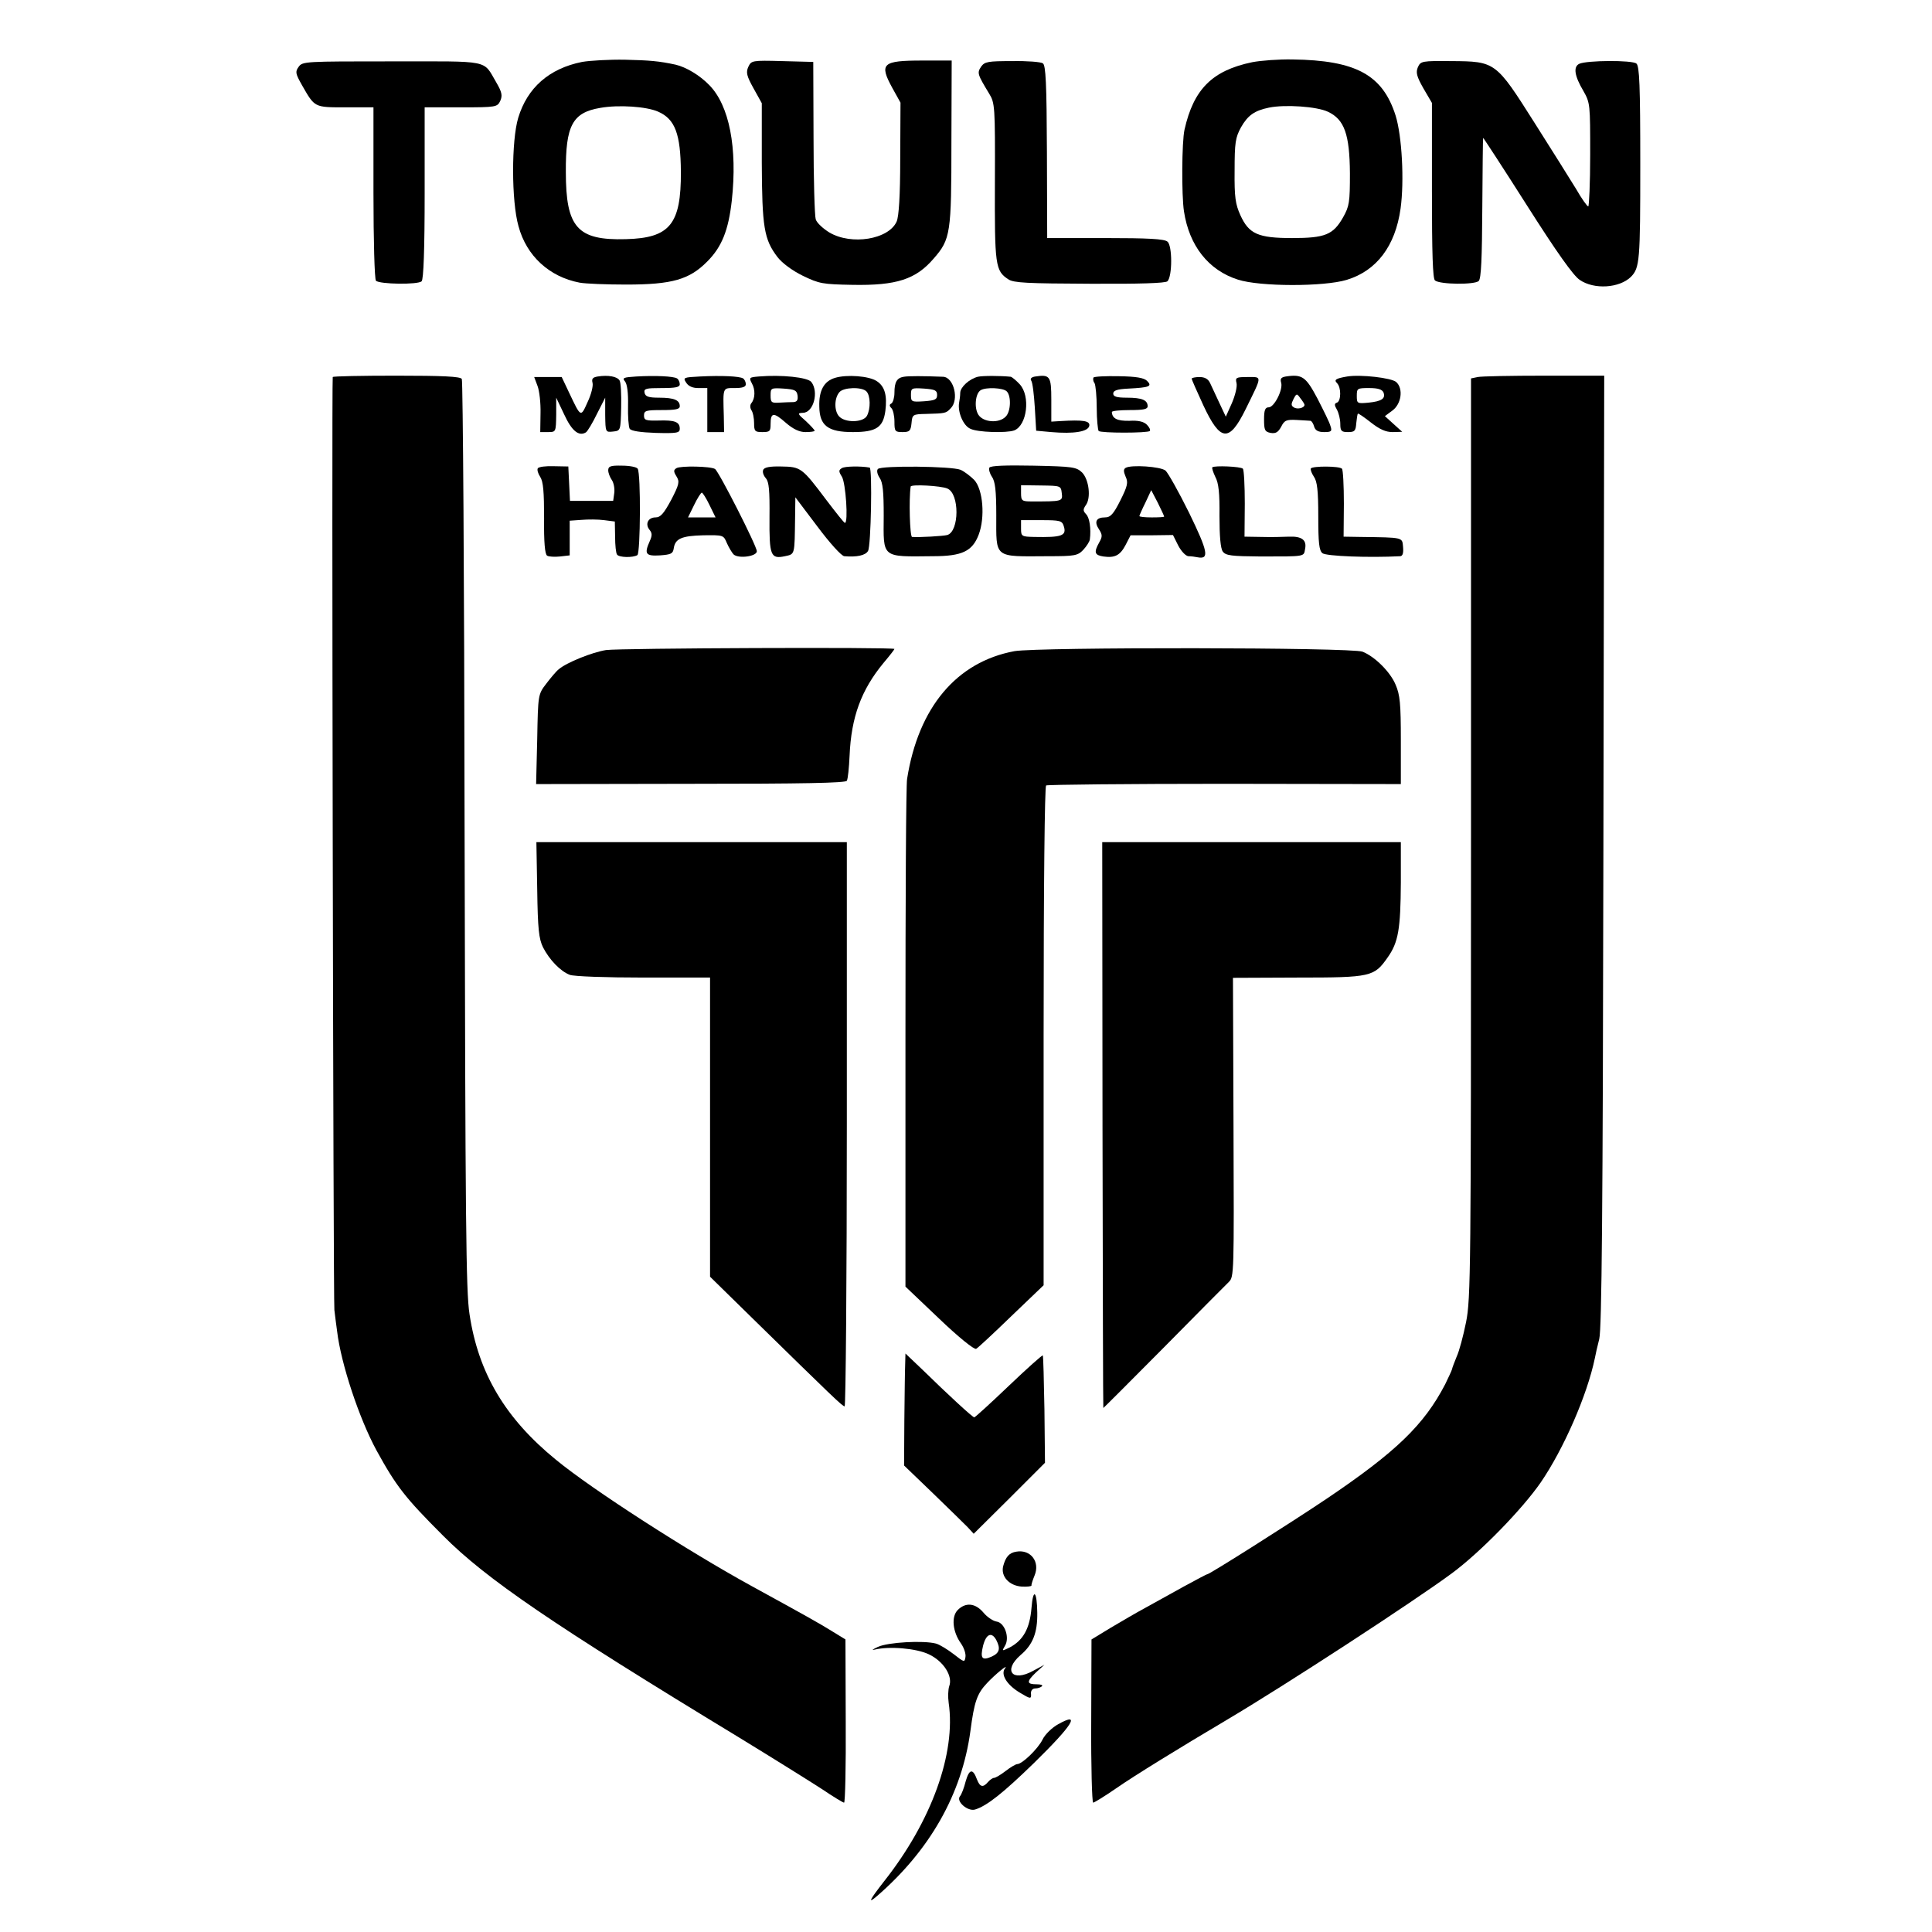
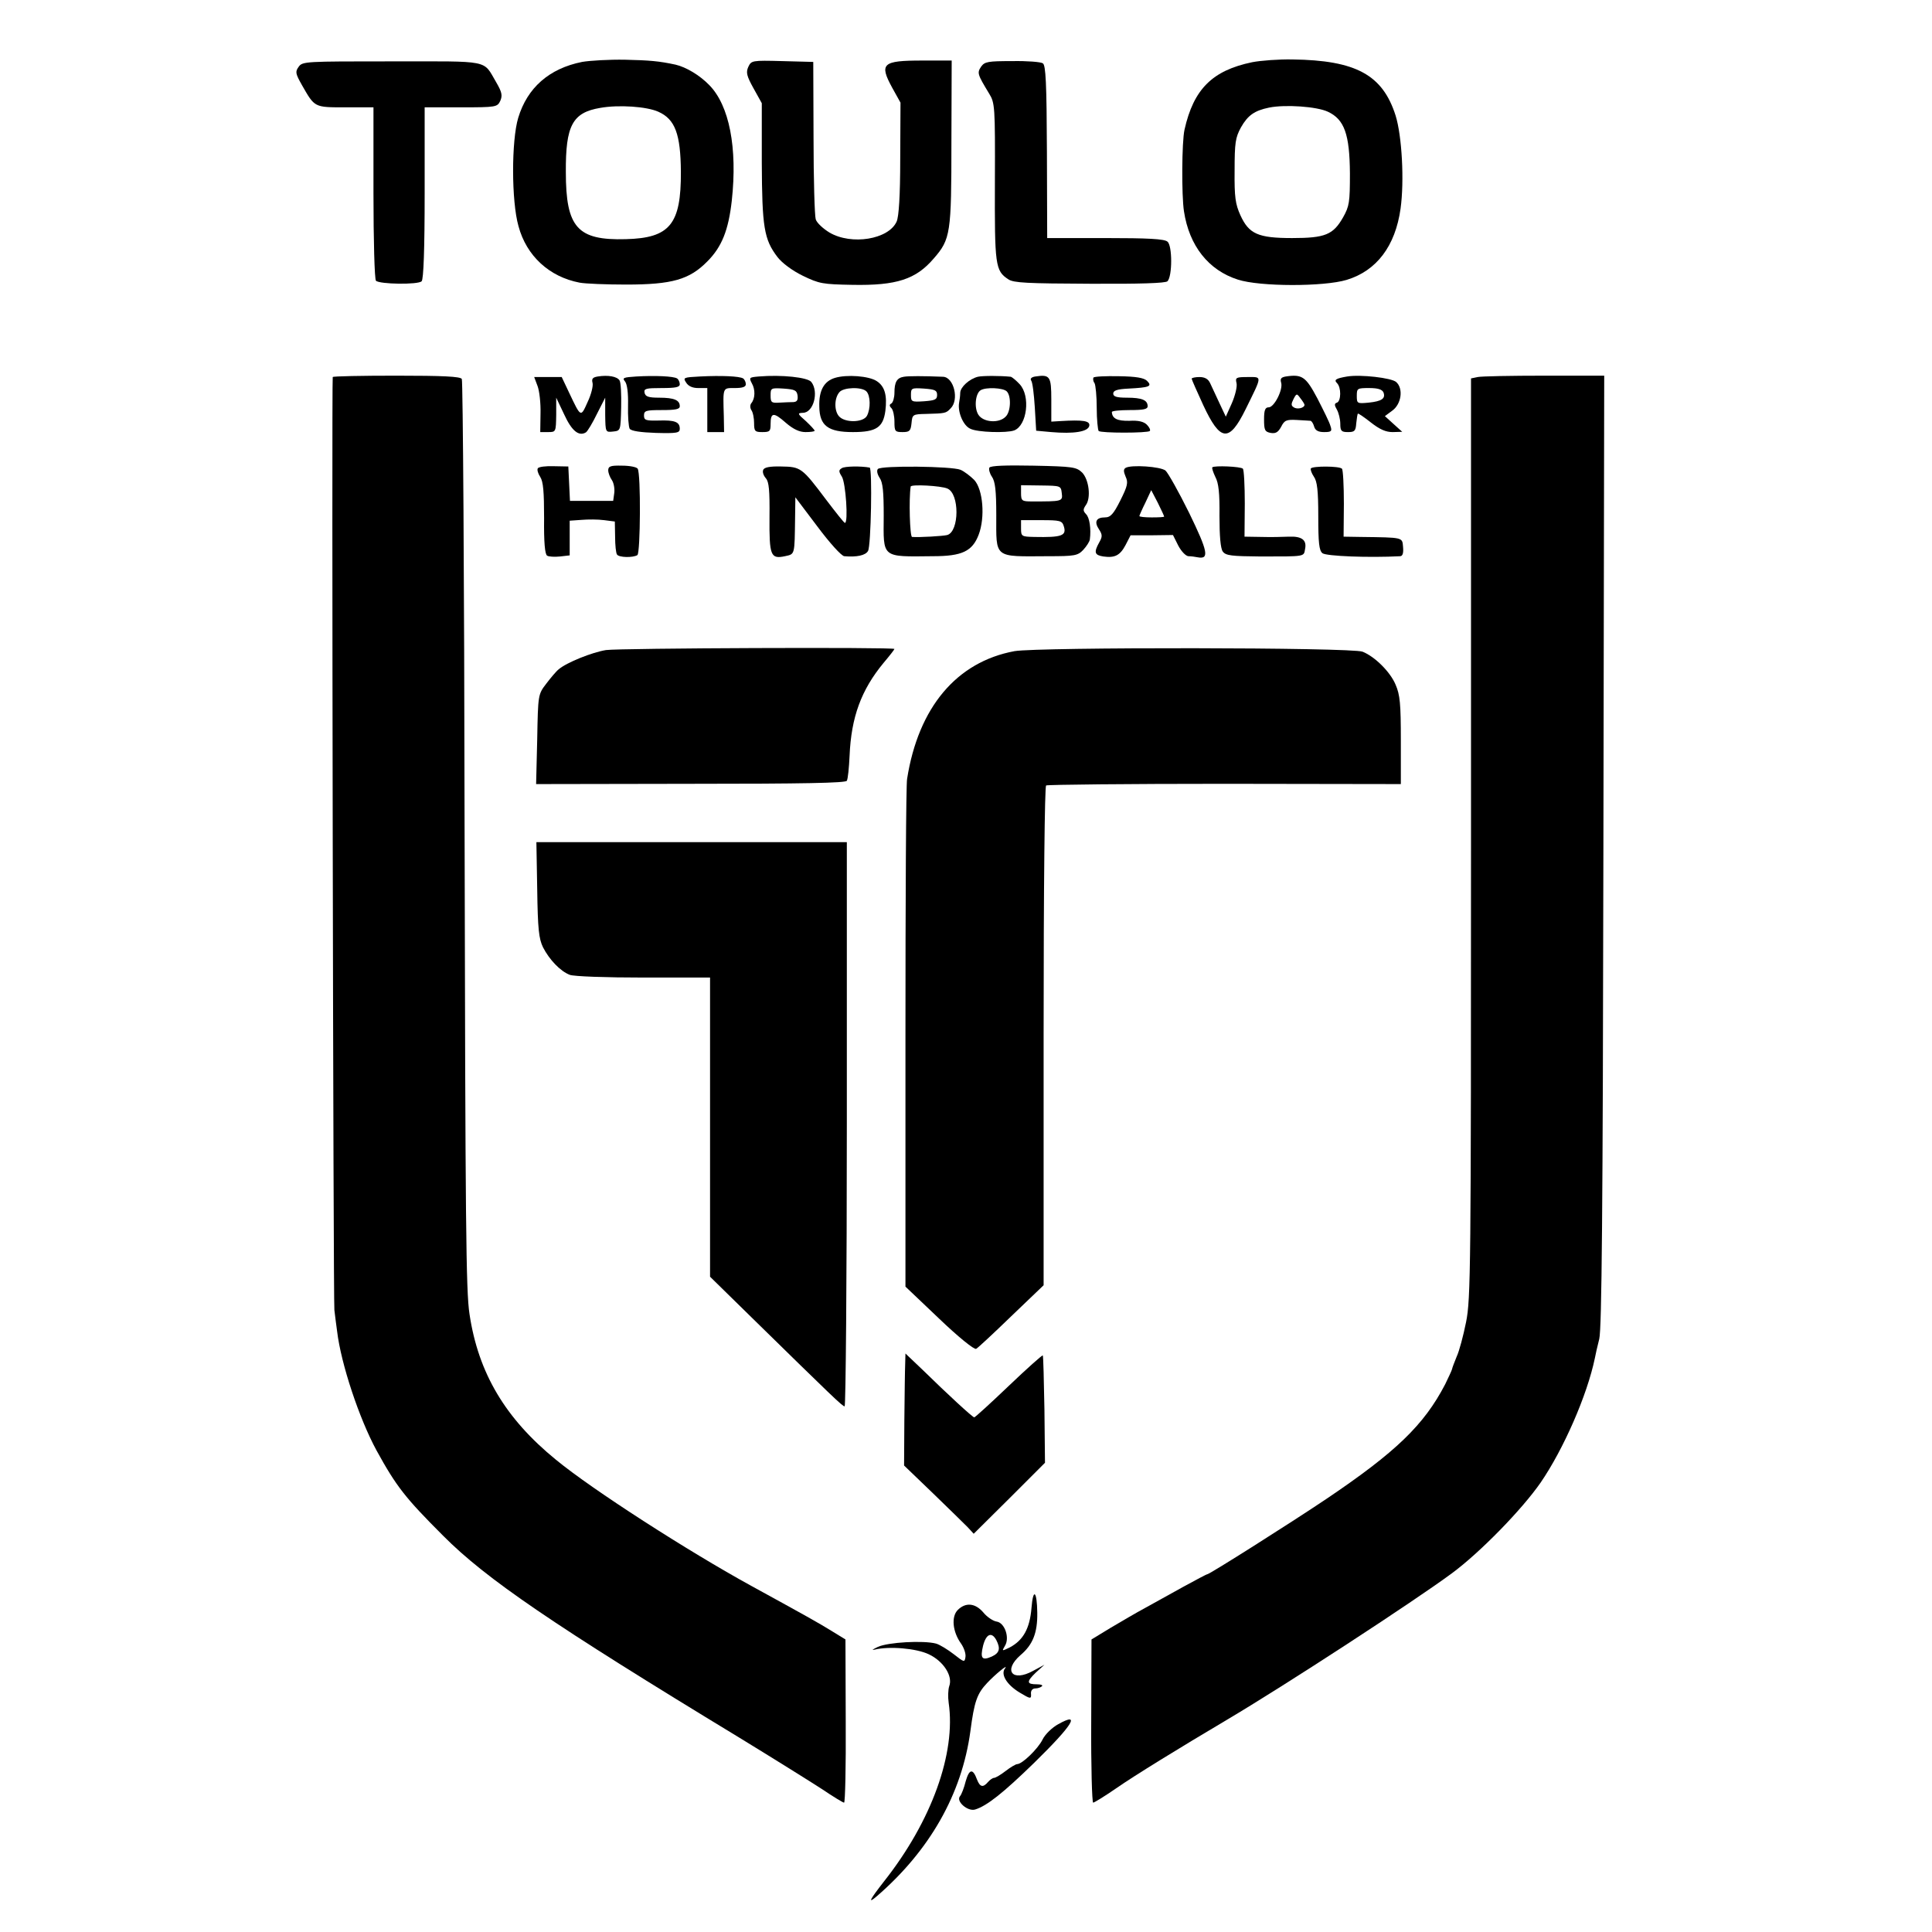
<svg xmlns="http://www.w3.org/2000/svg" version="1.0" width="702pt" height="702pt" viewBox="0 0 702 702" preserveAspectRatio="xMidYMid meet">
  <g transform="translate(0,702) scale(0.1,-0.1)" fill="#000000" stroke="none">
    <path d="M2115 6795 c-120 -24 -199 -94 -232 -203 -25 -83 -25 -303 1 -394 29 -108 112 -184 222 -205 21 -4 98 -7 169 -7 167 0 230 18 295 84 53 53 77 114 89 221 21 192 -9 346 -82 420 -35 36 -84 65 -122 74 -60 13 -95 16 -184 18 -57 1 -127 -3 -156 -8z m277 -181 c61 -27 81 -81 82 -218 1 -191 -40 -241 -200 -245 -176 -5 -218 42 -218 244 -1 169 24 216 125 233 67 12 169 5 211 -14z" />
    <path d="M4550 6794 c-145 -30 -213 -98 -246 -245 -10 -44 -11 -239 -2 -297 19 -125 89 -214 196 -248 80 -26 312 -26 395 -1 109 33 177 123 196 259 14 101 5 264 -18 338 -47 148 -144 201 -375 204 -49 1 -115 -4 -146 -10z m275 -180 c60 -28 79 -82 80 -224 0 -105 -2 -119 -25 -160 -36 -63 -65 -75 -185 -75 -124 0 -157 15 -188 83 -18 40 -22 65 -21 162 0 102 3 120 23 157 25 44 49 61 102 72 59 12 174 4 214 -15z" />
    <path d="M1085 6777 c-13 -18 -11 -25 12 -66 47 -82 44 -81 158 -81 l102 0 0 -310 c0 -174 4 -315 9 -320 13 -13 153 -15 166 -2 7 7 11 115 11 321 l0 311 132 0 c129 0 132 1 143 24 8 19 6 31 -15 67 -49 83 -16 76 -379 76 -315 0 -325 0 -339 -20z" />
    <path d="M2719 6777 c-9 -20 -6 -33 19 -78 l30 -54 0 -215 c1 -235 8 -280 57 -344 16 -21 53 -49 92 -68 60 -29 72 -31 180 -33 161 -3 231 20 296 96 61 70 64 91 64 422 l1 297 -107 0 c-145 0 -157 -11 -109 -99 l30 -54 -1 -203 c0 -136 -5 -211 -13 -229 -29 -65 -164 -87 -244 -40 -23 14 -46 35 -50 48 -4 12 -8 146 -8 297 l-1 275 -113 3 c-110 3 -112 2 -123 -21z" />
    <path d="M3565 6778 c-15 -23 -14 -27 29 -98 21 -34 22 -46 21 -320 -1 -304 1 -324 49 -355 19 -13 70 -15 295 -16 182 -1 276 2 283 9 18 18 18 130 0 144 -11 10 -72 13 -226 13 l-211 0 -1 314 c-1 247 -4 315 -15 321 -7 5 -57 9 -111 8 -88 0 -100 -2 -113 -20z" />
-     <path d="M5152 6776 c-8 -19 -5 -33 20 -77 l31 -53 0 -318 c0 -231 3 -320 11 -327 18 -15 145 -16 159 -2 9 9 12 83 13 264 1 139 2 254 3 256 0 2 72 -108 159 -245 108 -170 169 -256 192 -271 52 -36 144 -30 186 11 32 33 34 57 34 409 0 287 -3 357 -14 366 -15 13 -181 12 -208 -1 -22 -11 -17 -44 15 -98 25 -44 25 -49 25 -232 0 -104 -4 -188 -7 -188 -4 0 -24 28 -44 63 -21 34 -89 143 -152 242 -140 221 -141 222 -302 223 -106 1 -111 0 -121 -22z" />
    <path d="M1209 5650 c-4 -18 2 -3362 6 -3390 2 -19 7 -55 10 -78 14 -117 80 -316 143 -432 72 -131 104 -172 242 -310 156 -157 398 -322 1075 -733 126 -77 262 -162 302 -188 40 -27 76 -49 80 -49 4 0 7 133 6 296 l-1 297 -44 27 c-53 33 -102 60 -297 167 -230 126 -580 351 -711 459 -184 150 -282 315 -314 529 -13 84 -15 323 -18 1793 -1 876 -6 1598 -10 1605 -5 9 -69 12 -238 12 -126 0 -230 -2 -231 -5z" />
    <path d="M2172 5652 c-18 -3 -23 -8 -19 -23 3 -11 -5 -43 -18 -70 -25 -56 -24 -57 -67 34 l-27 57 -50 0 -50 0 12 -32 c7 -18 12 -63 11 -100 l-1 -68 29 0 c28 0 28 1 29 63 l0 62 29 -61 c27 -59 53 -81 79 -65 6 4 24 34 40 67 l30 59 0 -63 c1 -63 1 -63 29 -60 27 3 27 3 29 88 1 47 -1 91 -6 98 -9 14 -41 20 -79 14z" />
    <path d="M2312 5652 c-47 -3 -52 -5 -41 -18 8 -10 12 -42 11 -87 -1 -40 2 -78 6 -85 6 -8 38 -13 95 -15 77 -2 87 0 87 15 0 25 -18 32 -77 30 -46 -1 -53 1 -53 18 0 18 7 20 65 20 50 0 65 3 65 14 0 22 -20 31 -75 31 -39 0 -50 4 -53 18 -3 15 5 17 62 17 51 0 66 3 66 14 0 8 -5 18 -10 21 -13 8 -79 11 -148 7z" />
    <path d="M2543 5652 c-59 -3 -62 -4 -50 -22 8 -13 23 -20 44 -20 l33 0 0 -80 0 -80 31 0 30 0 -1 58 c-3 106 -5 102 40 102 28 0 40 4 40 14 0 8 -5 18 -10 21 -13 8 -78 11 -157 7z" />
    <path d="M2757 5652 c-35 -3 -36 -4 -25 -25 13 -23 12 -55 -2 -72 -5 -6 -5 -17 0 -25 6 -8 10 -30 10 -47 0 -30 3 -33 30 -33 27 0 30 3 30 29 0 43 11 44 55 5 28 -24 50 -34 72 -34 18 0 33 2 33 5 0 3 -15 19 -32 35 -31 27 -31 29 -11 30 39 0 59 76 31 112 -13 17 -108 27 -191 20z m141 -69 c2 -17 -2 -23 -15 -24 -10 0 -33 -1 -51 -2 -29 -2 -32 1 -32 26 0 27 1 28 48 25 40 -3 47 -6 50 -25z" />
    <path d="M3034 5647 c-40 -12 -59 -46 -57 -105 1 -69 32 -92 122 -92 85 0 110 17 118 77 7 56 -2 89 -31 108 -28 19 -109 25 -152 12z m114 -49 c15 -15 16 -63 2 -89 -14 -25 -81 -26 -102 -1 -17 20 -17 65 2 87 15 18 81 20 98 3z" />
    <path d="M3284 5651 c-25 -4 -34 -19 -34 -58 0 -17 -5 -35 -11 -39 -8 -4 -8 -9 0 -17 6 -6 11 -28 11 -49 0 -35 2 -38 29 -38 26 0 30 4 33 32 3 32 4 33 53 34 70 2 72 2 89 20 32 31 12 113 -27 115 -72 3 -127 3 -143 0z m121 -66 c0 -17 -8 -20 -47 -23 -46 -3 -48 -2 -48 23 0 25 2 26 48 23 39 -3 47 -6 47 -23z" />
    <path d="M3553 5651 c-31 -8 -63 -37 -64 -58 0 -10 -2 -26 -4 -36 -6 -34 15 -84 41 -95 26 -13 131 -16 159 -6 47 18 60 125 20 168 -13 14 -28 26 -32 27 -39 4 -102 4 -120 0z m105 -53 c17 -17 15 -74 -4 -92 -24 -25 -81 -21 -99 7 -16 25 -11 77 8 89 19 12 82 9 95 -4z" />
    <path d="M3762 5652 c-14 -2 -20 -8 -15 -15 5 -7 10 -50 13 -97 l5 -85 55 -5 c81 -7 134 1 138 23 3 18 -22 22 -105 17 l-33 -2 0 80 c0 85 -5 92 -58 84z" />
    <path d="M3973 5648 c-2 -5 -1 -14 4 -20 4 -7 8 -48 8 -90 0 -42 4 -80 7 -84 8 -8 178 -8 186 0 3 4 -2 14 -11 23 -11 11 -31 16 -63 14 -44 -1 -63 8 -64 32 0 4 29 7 65 7 50 0 65 3 65 14 0 22 -20 31 -75 31 -38 0 -50 4 -50 15 0 11 14 16 55 18 76 4 88 8 68 28 -11 11 -39 16 -102 17 -49 1 -90 -1 -93 -5z" />
    <path d="M4672 5652 c-17 -3 -21 -8 -17 -22 8 -25 -25 -90 -45 -90 -13 0 -17 -10 -17 -44 0 -39 3 -45 24 -49 18 -3 27 2 38 22 12 24 19 27 57 25 24 -1 46 -3 50 -3 4 -1 10 -10 13 -21 4 -14 15 -20 36 -20 27 0 30 3 23 23 -3 12 -25 56 -47 99 -42 79 -55 89 -115 80z m68 -103 c0 -11 -26 -18 -39 -9 -10 6 -10 12 -1 30 11 21 12 21 25 3 8 -10 15 -21 15 -24z" />
    <path d="M4895 5652 c-41 -7 -49 -12 -37 -24 16 -16 15 -65 0 -71 -10 -3 -10 -9 0 -26 6 -11 12 -34 12 -51 0 -26 4 -30 28 -30 24 0 28 4 30 32 2 18 4 33 6 35 1 2 23 -13 47 -32 32 -25 54 -35 79 -35 l35 1 -31 28 -32 29 27 20 c33 24 41 80 14 104 -17 15 -129 28 -178 20z m132 -58 c8 -22 -6 -32 -54 -37 -42 -4 -43 -3 -43 25 0 27 2 28 45 28 32 0 47 -5 52 -16z" />
    <path d="M5369 5650 l-24 -5 0 -1670 c0 -1571 -1 -1675 -18 -1759 -10 -50 -25 -106 -34 -125 -8 -20 -16 -40 -17 -46 -1 -5 -13 -30 -25 -55 -77 -148 -179 -246 -431 -416 -134 -90 -425 -274 -433 -274 -3 0 -42 -21 -88 -46 -46 -26 -109 -60 -139 -77 -30 -16 -86 -49 -125 -72 l-69 -42 -1 -297 c-1 -163 3 -296 7 -296 4 0 43 24 85 53 63 44 232 148 401 248 211 125 676 428 817 532 103 76 255 232 323 330 83 121 169 317 197 452 2 11 9 43 16 70 9 38 13 454 15 1775 l3 1725 -217 0 c-120 0 -229 -2 -243 -5z" />
    <path d="M4330 5644 c0 -3 19 -46 42 -96 62 -133 94 -137 154 -15 61 124 61 117 8 117 -43 0 -46 -2 -41 -22 3 -13 -5 -45 -17 -73 l-22 -49 -23 49 c-13 28 -28 60 -34 73 -7 15 -19 22 -39 22 -15 0 -28 -3 -28 -6z" />
    <path d="M1954 5318 c-3 -5 1 -19 9 -31 11 -17 14 -54 14 -150 -1 -88 3 -131 11 -136 6 -4 28 -5 47 -3 l35 4 0 63 0 63 43 3 c23 2 60 2 82 -1 l39 -5 1 -55 c0 -30 3 -60 7 -65 7 -11 58 -12 74 -2 11 7 13 296 1 314 -4 6 -29 11 -57 11 -41 1 -50 -2 -50 -17 0 -9 6 -25 13 -35 7 -10 11 -31 9 -47 l-4 -29 -79 0 -78 0 -3 63 -3 62 -53 1 c-28 1 -55 -2 -58 -8z" />
-     <path d="M2458 5319 c-11 -7 -11 -12 0 -30 12 -19 10 -29 -19 -85 -27 -50 -39 -64 -57 -64 -27 0 -39 -24 -22 -45 10 -12 10 -21 1 -41 -21 -47 -15 -55 37 -52 40 3 47 6 50 25 5 36 29 46 107 48 73 1 74 1 86 -28 7 -16 18 -34 24 -41 17 -17 85 -8 85 11 0 19 -138 290 -152 299 -16 10 -125 12 -140 3z m120 -134 l22 -45 -50 0 -50 0 22 45 c12 25 25 45 28 45 3 0 16 -20 28 -45z" />
    <path d="M2773 5312 c-3 -7 1 -20 10 -30 11 -13 14 -43 13 -141 -1 -140 4 -153 56 -142 37 8 35 3 37 140 l1 74 80 -106 c44 -59 88 -108 98 -108 45 -4 77 3 86 19 11 17 16 301 6 303 -32 6 -91 5 -101 -2 -12 -7 -12 -12 0 -31 14 -22 24 -168 11 -168 -3 0 -33 38 -68 84 -88 117 -92 120 -164 121 -41 1 -62 -3 -65 -13z" />
    <path d="M3190 5316 c-5 -5 -3 -18 6 -32 12 -17 15 -51 15 -138 -1 -155 -10 -149 179 -147 106 0 143 18 166 78 24 63 16 164 -16 199 -14 14 -36 31 -50 37 -31 13 -287 16 -300 3z m252 -71 c45 -18 44 -156 0 -169 -15 -4 -101 -9 -128 -7 -8 1 -12 138 -5 183 1 9 110 3 133 -7z" />
    <path d="M3595 5321 c-3 -6 1 -21 9 -33 12 -17 16 -50 16 -140 0 -159 -11 -150 189 -149 96 0 107 2 127 23 12 13 23 30 24 38 5 38 -1 80 -14 92 -11 12 -11 17 -1 32 20 26 12 93 -13 119 -21 20 -33 22 -176 25 -102 2 -156 0 -161 -7z m263 -93 c4 -30 1 -30 -108 -30 -37 0 -40 2 -40 31 l0 28 73 -1 c71 -1 72 -1 75 -28z m7 -119 c12 -36 -7 -42 -107 -40 -46 1 -48 2 -48 31 l0 30 74 0 c67 0 75 -2 81 -21z" />
    <path d="M4090 5320 c-8 -5 -8 -13 0 -32 10 -21 7 -34 -19 -86 -25 -50 -36 -62 -56 -62 -32 0 -40 -16 -22 -43 13 -20 13 -27 1 -48 -20 -36 -17 -46 15 -51 42 -6 61 4 81 42 l18 35 77 0 77 1 19 -38 c11 -21 27 -38 37 -39 9 0 25 -2 34 -4 43 -8 37 21 -31 161 -38 77 -77 146 -86 154 -18 15 -125 22 -145 10z m140 -177 c0 -2 -20 -3 -45 -3 -25 0 -45 2 -45 5 0 2 10 25 22 49 l21 45 24 -46 c13 -26 23 -48 23 -50z" />
    <path d="M4405 5322 c-2 -3 3 -18 11 -35 12 -22 16 -59 15 -142 0 -74 4 -118 12 -129 11 -15 32 -17 137 -18 165 0 157 -1 162 27 7 33 -12 47 -59 45 -21 -1 -66 -2 -99 -1 l-62 1 1 120 c0 66 -3 123 -7 127 -8 8 -103 12 -111 5z" />
    <path d="M4763 5318 c-2 -5 3 -18 11 -30 12 -17 16 -50 16 -144 0 -97 3 -124 15 -134 13 -11 169 -17 283 -11 9 1 12 12 10 34 -3 35 2 34 -154 36 l-62 1 1 120 c0 66 -3 123 -7 127 -10 10 -106 10 -113 1z" />
    <path d="M2202 4658 c-50 -8 -143 -45 -172 -70 -9 -7 -29 -31 -45 -52 -30 -39 -30 -40 -33 -202 l-4 -163 561 1 c412 0 563 3 568 11 4 7 8 47 10 91 6 140 42 239 124 338 22 26 39 48 39 50 0 7 -999 3 -1048 -4z" />
    <path d="M3686 4654 c-210 -39 -349 -204 -390 -464 -4 -19 -6 -442 -6 -940 l0 -905 122 -116 c70 -67 128 -114 135 -110 6 3 64 57 128 119 l117 112 0 905 c0 556 4 907 9 911 6 3 298 6 649 6 l640 -1 0 159 c0 133 -3 165 -19 202 -19 46 -75 102 -120 120 -38 16 -1178 17 -1265 2z" />
    <path d="M1952 3788 c2 -144 6 -179 21 -210 23 -45 63 -87 97 -100 14 -6 133 -10 268 -10 l242 0 0 -544 0 -543 153 -150 c292 -286 328 -321 336 -321 4 0 8 461 8 1025 l0 1025 -564 0 -564 0 3 -172z" />
-     <path d="M4006 2933 c1 -566 2 -1029 3 -1029 0 -1 99 98 219 219 119 121 226 228 237 239 19 18 19 33 17 562 l-2 543 236 1 c266 0 277 3 326 73 39 55 47 103 48 272 l0 147 -543 0 -542 0 1 -1027z" />
    <path d="M3289 2064 c-1 -22 -2 -113 -3 -204 l-1 -165 104 -100 c57 -55 114 -111 127 -124 l22 -24 130 129 129 129 -2 193 c-2 106 -4 195 -6 197 -2 2 -58 -48 -124 -111 -66 -63 -122 -114 -125 -114 -6 0 -96 83 -187 172 l-63 60 -1 -38z" />
-     <path d="M3693 1382 c-26 -4 -39 -19 -48 -53 -9 -37 22 -71 68 -74 20 -1 35 1 35 4 -1 3 4 19 11 36 21 50 -14 96 -66 87z" />
    <path d="M3748 1178 c-6 -75 -30 -118 -79 -144 -29 -14 -29 -14 -18 5 19 29 0 85 -30 89 -13 2 -35 17 -48 33 -29 34 -64 38 -93 9 -24 -24 -19 -79 12 -122 11 -16 18 -37 16 -49 -3 -20 -5 -19 -42 10 -22 17 -51 35 -65 39 -46 12 -174 5 -211 -12 -19 -9 -25 -13 -12 -10 53 13 151 5 197 -17 53 -25 88 -79 74 -116 -4 -12 -5 -39 -2 -60 27 -183 -62 -430 -234 -648 -53 -68 -62 -85 -27 -55 192 166 309 371 340 600 14 107 24 136 61 175 28 30 79 72 65 53 -17 -21 5 -59 53 -88 40 -24 43 -25 41 -2 0 10 6 17 16 17 9 0 20 4 24 8 4 4 -4 7 -18 7 -38 0 -39 9 -5 42 l32 29 -41 -22 c-76 -42 -110 1 -46 57 45 38 62 81 61 154 -1 79 -15 92 -21 18z m-128 -117 c16 -31 12 -47 -16 -60 -36 -16 -43 -7 -32 39 11 43 31 52 48 21z" />
    <path d="M3845 755 c-22 -12 -48 -37 -57 -56 -17 -34 -74 -89 -92 -89 -5 0 -24 -11 -42 -25 -18 -14 -37 -25 -42 -25 -5 0 -15 -7 -22 -15 -18 -21 -29 -19 -40 9 -15 41 -28 39 -41 -6 -6 -24 -15 -48 -21 -55 -15 -18 28 -56 55 -48 43 13 103 61 214 169 141 138 172 188 88 141z" />
  </g>
</svg>